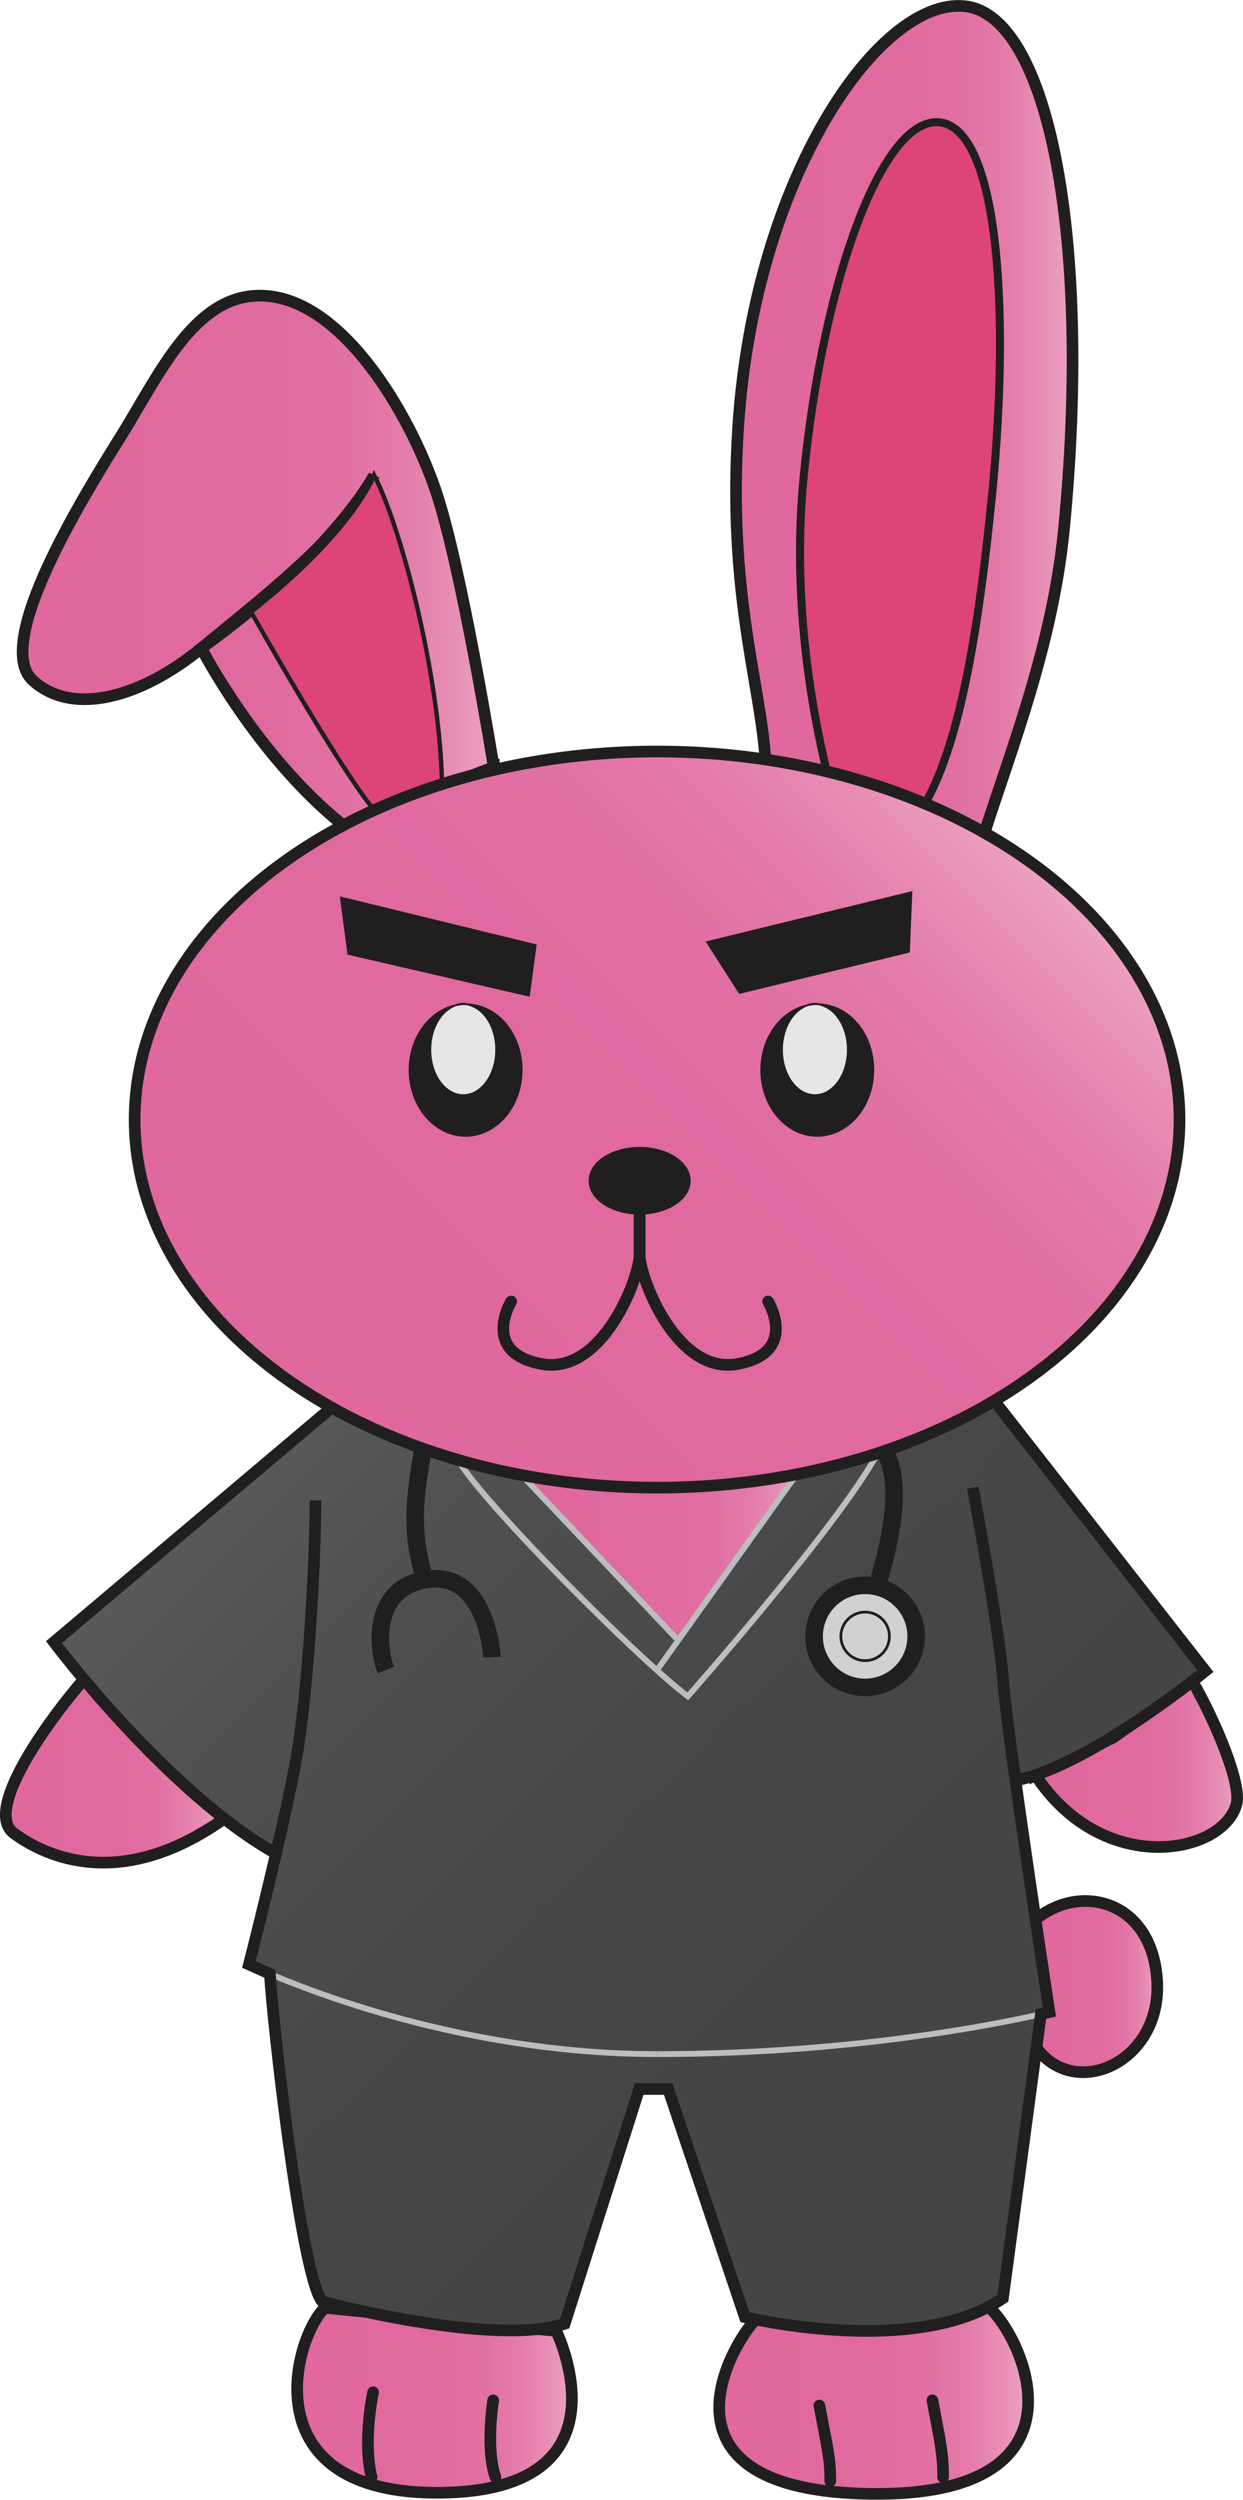
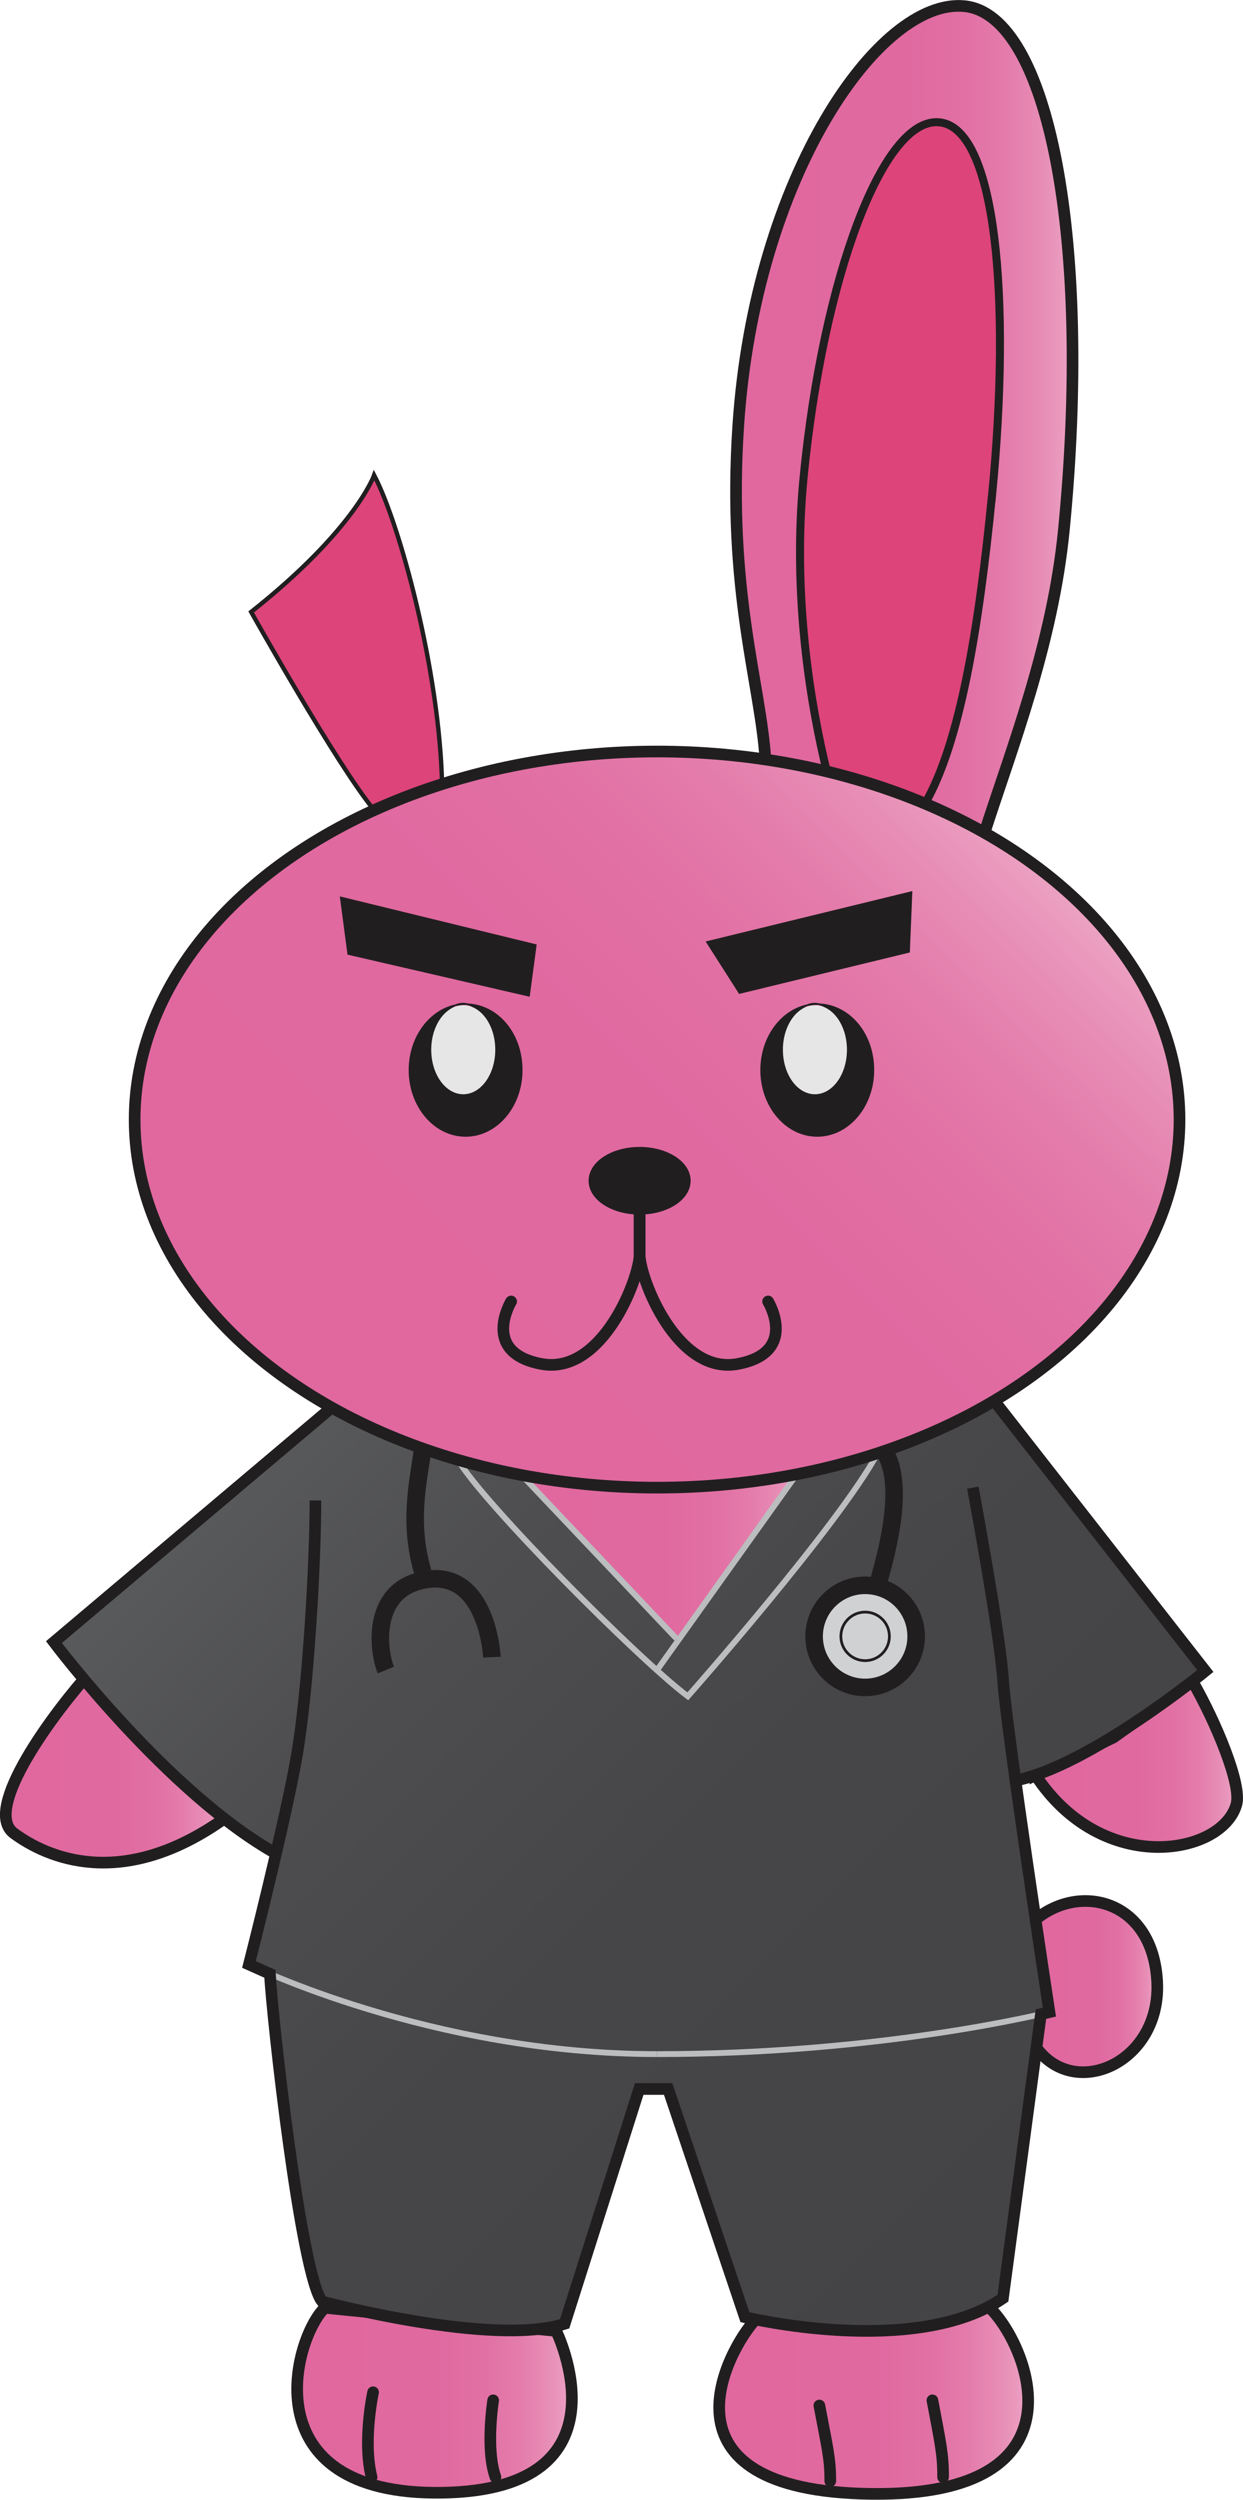
<svg xmlns="http://www.w3.org/2000/svg" xmlns:xlink="http://www.w3.org/1999/xlink" id="Layer_2" data-name="Layer 2" viewBox="0 0 153.72 308.95">
  <defs>
    <style>
      .cls-1 {
        fill: url(#_名称未設定グラデーション_24);
      }

      .cls-1, .cls-2, .cls-3 {
        stroke-width: 0px;
      }

      .cls-4 {
        fill: url(#_名称未設定グラデーション_10-7);
      }

      .cls-4, .cls-5, .cls-6, .cls-7, .cls-8, .cls-9, .cls-10, .cls-11, .cls-12, .cls-13, .cls-14, .cls-15, .cls-16, .cls-17, .cls-18, .cls-19, .cls-20 {
        stroke-miterlimit: 10;
      }

      .cls-4, .cls-5, .cls-6, .cls-7, .cls-8, .cls-9, .cls-10, .cls-11, .cls-12, .cls-14, .cls-15, .cls-16, .cls-17, .cls-18, .cls-19, .cls-20 {
        stroke: #211e1f;
      }

      .cls-4, .cls-6, .cls-7, .cls-8, .cls-9, .cls-14, .cls-17, .cls-18, .cls-19, .cls-20 {
        stroke-width: 1.44px;
      }

      .cls-5 {
        fill: #dd447a;
        stroke-width: .54px;
      }

      .cls-6 {
        fill: url(#_名称未設定グラデーション_10-6);
      }

      .cls-7 {
        fill: url(#_名称未設定グラデーション_10-8);
      }

      .cls-8 {
        fill: url(#_名称未設定グラデーション_10-4);
      }

      .cls-9 {
        stroke-linecap: round;
      }

      .cls-9, .cls-10, .cls-12, .cls-13, .cls-17 {
        fill: none;
      }

      .cls-10 {
        stroke-width: .34px;
      }

      .cls-11, .cls-13 {
        stroke-width: .72px;
      }

      .cls-11, .cls-16 {
        fill: #211e1f;
      }

      .cls-12, .cls-15 {
        stroke-width: 2.17px;
      }

      .cls-13 {
        stroke: #bbbdbf;
      }

      .cls-14 {
        fill: url(#_名称未設定グラデーション_10);
      }

      .cls-2 {
        fill: url(#_名称未設定グラデーション_10-5);
      }

      .cls-15 {
        fill: #d0d1d3;
      }

      .cls-3 {
        fill: #e6e6e7;
      }

      .cls-16 {
        stroke-width: .2px;
      }

      .cls-18 {
        fill: url(#_名称未設定グラデーション_10-2);
      }

      .cls-19 {
        fill: url(#_名称未設定グラデーション_10-3);
      }

      .cls-20 {
        fill: url(#_名称未設定グラデーション_10-9);
      }
    </style>
    <linearGradient id="_名称未設定グラデーション_10" data-name="名称未設定グラデーション 10" x1="88.94" y1="296.66" x2="127.14" y2="296.66" gradientUnits="userSpaceOnUse">
      <stop offset="0" stop-color="#e0689f" />
      <stop offset=".5" stop-color="#e069a0" />
      <stop offset=".68" stop-color="#e170a4" />
      <stop offset=".81" stop-color="#e47cab" />
      <stop offset=".91" stop-color="#e78db6" />
      <stop offset="1" stop-color="#eca2c3" />
    </linearGradient>
    <linearGradient id="_名称未設定グラデーション_10-2" data-name="名称未設定グラデーション 10" x1="36.75" y1="296.65" x2="70.73" y2="296.65" xlink:href="#_名称未設定グラデーション_10" />
    <linearGradient id="_名称未設定グラデーション_10-3" data-name="名称未設定グラデーション 10" x1="128.05" y1="245.53" x2="143.12" y2="245.53" xlink:href="#_名称未設定グラデーション_10" />
    <linearGradient id="_名称未設定グラデーション_10-4" data-name="名称未設定グラデーション 10" x1="128.05" y1="218.02" x2="153" y2="218.02" xlink:href="#_名称未設定グラデーション_10" />
    <linearGradient id="_名称未設定グラデーション_10-5" data-name="名称未設定グラデーション 10" x1="64.52" y1="191.95" x2="99.68" y2="191.95" xlink:href="#_名称未設定グラデーション_10" />
    <linearGradient id="_名称未設定グラデーション_10-6" data-name="名称未設定グラデーション 10" x1=".72" y1="218.3" x2="27.73" y2="218.3" xlink:href="#_名称未設定グラデーション_10" />
    <linearGradient id="_名称未設定グラデーション_24" data-name="名称未設定グラデーション 24" x1="130.42" y1="277.82" x2="31.11" y2="178.5" gradientUnits="userSpaceOnUse">
      <stop offset="0" stop-color="#444345" />
      <stop offset=".48" stop-color="#464547" />
      <stop offset=".78" stop-color="#4e4e50" />
      <stop offset="1" stop-color="#595a5c" />
    </linearGradient>
    <linearGradient id="_名称未設定グラデーション_10-7" data-name="名称未設定グラデーション 10" x1="91.02" y1="51.87" x2="132.63" y2="51.87" xlink:href="#_名称未設定グラデーション_10" />
    <linearGradient id="_名称未設定グラデーション_10-8" data-name="名称未設定グラデーション 10" x1="2.8" y1="69.27" x2="61.06" y2="69.27" xlink:href="#_名称未設定グラデーション_10" />
    <linearGradient id="_名称未設定グラデーション_10-9" data-name="名称未設定グラデーション 10" x1="41.75" y1="177.88" x2="120.77" y2="98.86" xlink:href="#_名称未設定グラデーション_10" />
  </defs>
  <g id="_レイアウト" data-name="レイアウト">
    <g>
      <path class="cls-14" d="M93.43,286.67c-3.4,3.67-13.16,21.2,14.29,21.55s19.2-18.87,14.54-23.12l-28.82,1.57Z" />
      <path class="cls-18" d="M40.17,285.22c-3.86,3.69-9.3,23.21,14.49,22.86s14.12-20,14.12-20l-28.61-2.86Z" />
      <path class="cls-19" d="M128.05,237.25c5.53-4.61,14.47-2.41,15.05,7.59.58,10-10.12,14.84-14.93,8.24l-.11-15.83Z" />
      <path class="cls-8" d="M128.05,219.38c8.34,12.68,23.17,9.83,24.86,3.61.67-2.47-2.54-10.15-5.44-15.21l-9.78,6.96-9.64,4.65Z" />
      <polygon class="cls-2" points="64.52 182.32 84.04 202.5 99.68 181.4 64.52 182.32" />
      <path class="cls-6" d="M27.73,224.77c-12.69,9-21.99,4.77-26.01,1.81s5.02-15.05,9.67-20.18l16.34,18.36Z" />
      <path class="cls-1" d="M41.02,173.96l-34.35,28.99s5.71,7.41,12.04,13.73c6.33,6.33,15.66,12.53,15.66,12.53l-3.57,13.58,2.59,1.16,2.59,23.2s1.1,12.76,3.87,17.31l15.49,3.02s13.59,1.72,14.5-.27c.9-1.98,9.95-29.02,9.95-29.02l2.8-.09,9.53,28.28s4.04,2.54,17.44,1.81c13.4-.73,14.47-4.15,14.47-4.15l4.7-34.81.98-.81-3.87-28.42s5.15-1.41,12.59-5.88c7.45-4.47,10.64-7.61,10.64-7.61l-26.11-33.4-11.84,5.55-12.59,3.54-14.87,20.28-19.64-20.28-12.61-3.55-10.38-4.71Z" />
      <g>
        <path class="cls-13" d="M81.26,253.87c27.96,0,48.51-5.18,48.51-5.18" />
        <path class="cls-13" d="M30.79,242.79s22.51,11.08,50.47,11.08" />
      </g>
      <g>
        <path class="cls-17" d="M41.02,173.96l-34.35,28.99s14.11,18.76,27.69,26.26" />
        <path class="cls-17" d="M122.95,173.12l26.11,33.4s-14.29,11.72-23.49,13.54" />
        <path class="cls-17" d="M39.01,185.44c0,7.68-.89,23.4-2.32,31.62-1.43,8.22-5.9,25.73-5.9,25.73l2.59,1.16c.28,5.5,3.85,37.34,6.46,40.5,0,0,21.04,5.64,29.99,2.75l9.22-29.02h3.58l9.49,28.2s21.04,5.09,31.91-2.34l4.7-35.11,1.05-.25s-5.36-35.2-5.72-40.91-3.75-23.91-3.75-23.91" />
      </g>
      <line class="cls-13" x1="64.52" y1="182.32" x2="83.64" y2="202.5" />
      <line class="cls-13" x1="98.52" y1="182.22" x2="81.26" y2="206.4" />
      <path class="cls-13" d="M56.64,180.44c3.1,5.31,22.35,24.66,28.42,29.21,0,0,18.6-21.04,23.47-30.03" />
      <g>
        <path class="cls-12" d="M52.29,194.31c-1.77-6.06-.64-10.82,0-15.27" />
        <path class="cls-12" d="M47.72,206.4c-1.02-2.48-1.79-9.79,4.57-11.11,7.99-1.65,8.55,9.52,8.55,9.52" />
        <path class="cls-12" d="M109.36,179.35c2.69,4.28.21,12.9-.83,16.58" />
        <circle class="cls-15" cx="106.99" cy="202.24" r="6.31" />
      </g>
      <circle class="cls-10" cx="106.99" cy="202.24" r="3" />
      <path class="cls-9" d="M46.14,295.66s-1.31,6.01-.19,10.49" />
      <path class="cls-9" d="M60.99,296.66s-.96,5.98.28,9.49" />
      <path class="cls-9" d="M115.31,296.66c.97,5.16,1.34,6.67,1.32,9.49" />
      <path class="cls-9" d="M101.33,297.3c.97,5.16,1.36,6.52,1.35,9.34" />
      <g>
        <path class="cls-4" d="M119.25.76c-10.52-1.03-25.91,21.08-27.95,51.84-1.37,20.53,2.77,31.97,3.35,41.26l13.2,3.04,13.87,6.12c3.34-10.4,8.46-23.38,9.85-37.55,3.49-35.51-1.8-63.68-12.31-64.71ZM122.44,61.33c-1.61,16.35-3.94,30.42-8.25,37.9l-11.68-3.76c-2.08-8.47-4.32-22.05-2.9-36.52,2.43-24.74,9.83-44.27,16.54-43.61,6.71.66,8.73,21.25,6.3,45.99Z" />
-         <path class="cls-7" d="M61.06,94.8s-3.97-24.68-7.16-34.12c-3.19-9.44-11.79-24.42-22.06-24.14-7.93.21-12.21,9.85-16.79,17.21S-1.05,79.55,4.09,84.13c5.13,4.58,13.74,1.8,20.81-4.02,7.08-5.83,17.97-14.16,21.37-21.37,0,0-4.91,9.52-21.37,21.37,0,0,6.79,13.26,17.55,21.89l18.61-7.2Z" />
        <path class="cls-5" d="M46.27,100.12c-4.58-5.52-15.21-24.49-15.21-24.49,12.85-10.17,15.21-16.9,15.21-16.9,3.19,6.11,8.07,24.14,8.4,38.16l-8.4,3.23Z" />
-         <path class="cls-5" d="M122.44,61.33c-1.61,16.35-3.94,30.42-8.25,37.9l-11.68-3.76c-2.08-8.47-4.32-22.05-2.9-36.52,2.43-24.74,9.83-44.27,16.54-43.61,6.71.66,8.73,21.25,6.3,45.99Z" />
+         <path class="cls-5" d="M122.44,61.33c-1.61,16.35-3.94,30.42-8.25,37.9l-11.68-3.76c-2.08-8.47-4.32-22.05-2.9-36.52,2.43-24.74,9.83-44.27,16.54-43.61,6.71.66,8.73,21.25,6.3,45.99" />
        <ellipse class="cls-20" cx="81.26" cy="138.37" rx="64.61" ry="45.49" />
        <polygon class="cls-11" points="42.45 111.26 43.3 117.69 65.2 122.75 65.97 117 42.45 111.26" />
        <polygon class="cls-11" points="87.84 116.59 91.57 122.43 112.17 117.43 112.45 110.59 87.84 116.59" />
        <ellipse class="cls-11" cx="79.1" cy="145.93" rx="5.95" ry="3.82" />
        <g>
          <path class="cls-16" d="M57.83,124.12c1.71.43,3.01,2.74,3.01,5.53,0,3.1-1.61,5.61-3.59,5.61s-3.59-2.51-3.59-5.61c0-2.58,1.11-4.74,2.63-5.4-3.22.71-5.65,4.02-5.65,8,0,4.5,3.11,8.14,6.94,8.14s6.94-3.64,6.94-8.14-2.97-7.97-6.69-8.13Z" />
          <path class="cls-16" d="M57.83,124.12c-.19-.05-.38-.08-.58-.08-.33,0-.66.08-.96.21.42-.09.85-.15,1.29-.15.08,0,.17.01.25.01Z" />
        </g>
        <path class="cls-9" d="M79.1,149.74v5.27c0,2.95-4.61,14.99-12.16,13.56-7.55-1.43-3.73-7.72-3.73-7.72" />
        <path class="cls-9" d="M79.1,149.74v5.27c0,2.95,4.61,14.99,12.16,13.56,7.55-1.43,3.73-7.72,3.73-7.72" />
        <ellipse class="cls-3" cx="57.29" cy="129.74" rx="3.96" ry="5.5" />
        <g>
          <path class="cls-16" d="M101.32,124.12c1.71.43,3.01,2.74,3.01,5.53,0,3.1-1.61,5.61-3.59,5.61s-3.59-2.51-3.59-5.61c0-2.58,1.11-4.74,2.63-5.4-3.22.71-5.65,4.02-5.65,8,0,4.5,3.11,8.14,6.94,8.14s6.94-3.64,6.94-8.14-2.97-7.97-6.69-8.13Z" />
          <path class="cls-16" d="M101.32,124.12c-.19-.05-.38-.08-.58-.08-.33,0-.66.08-.96.21.42-.09.85-.15,1.29-.15.08,0,.17.01.25.01Z" />
        </g>
        <ellipse class="cls-3" cx="100.78" cy="129.74" rx="3.96" ry="5.5" />
      </g>
    </g>
  </g>
</svg>